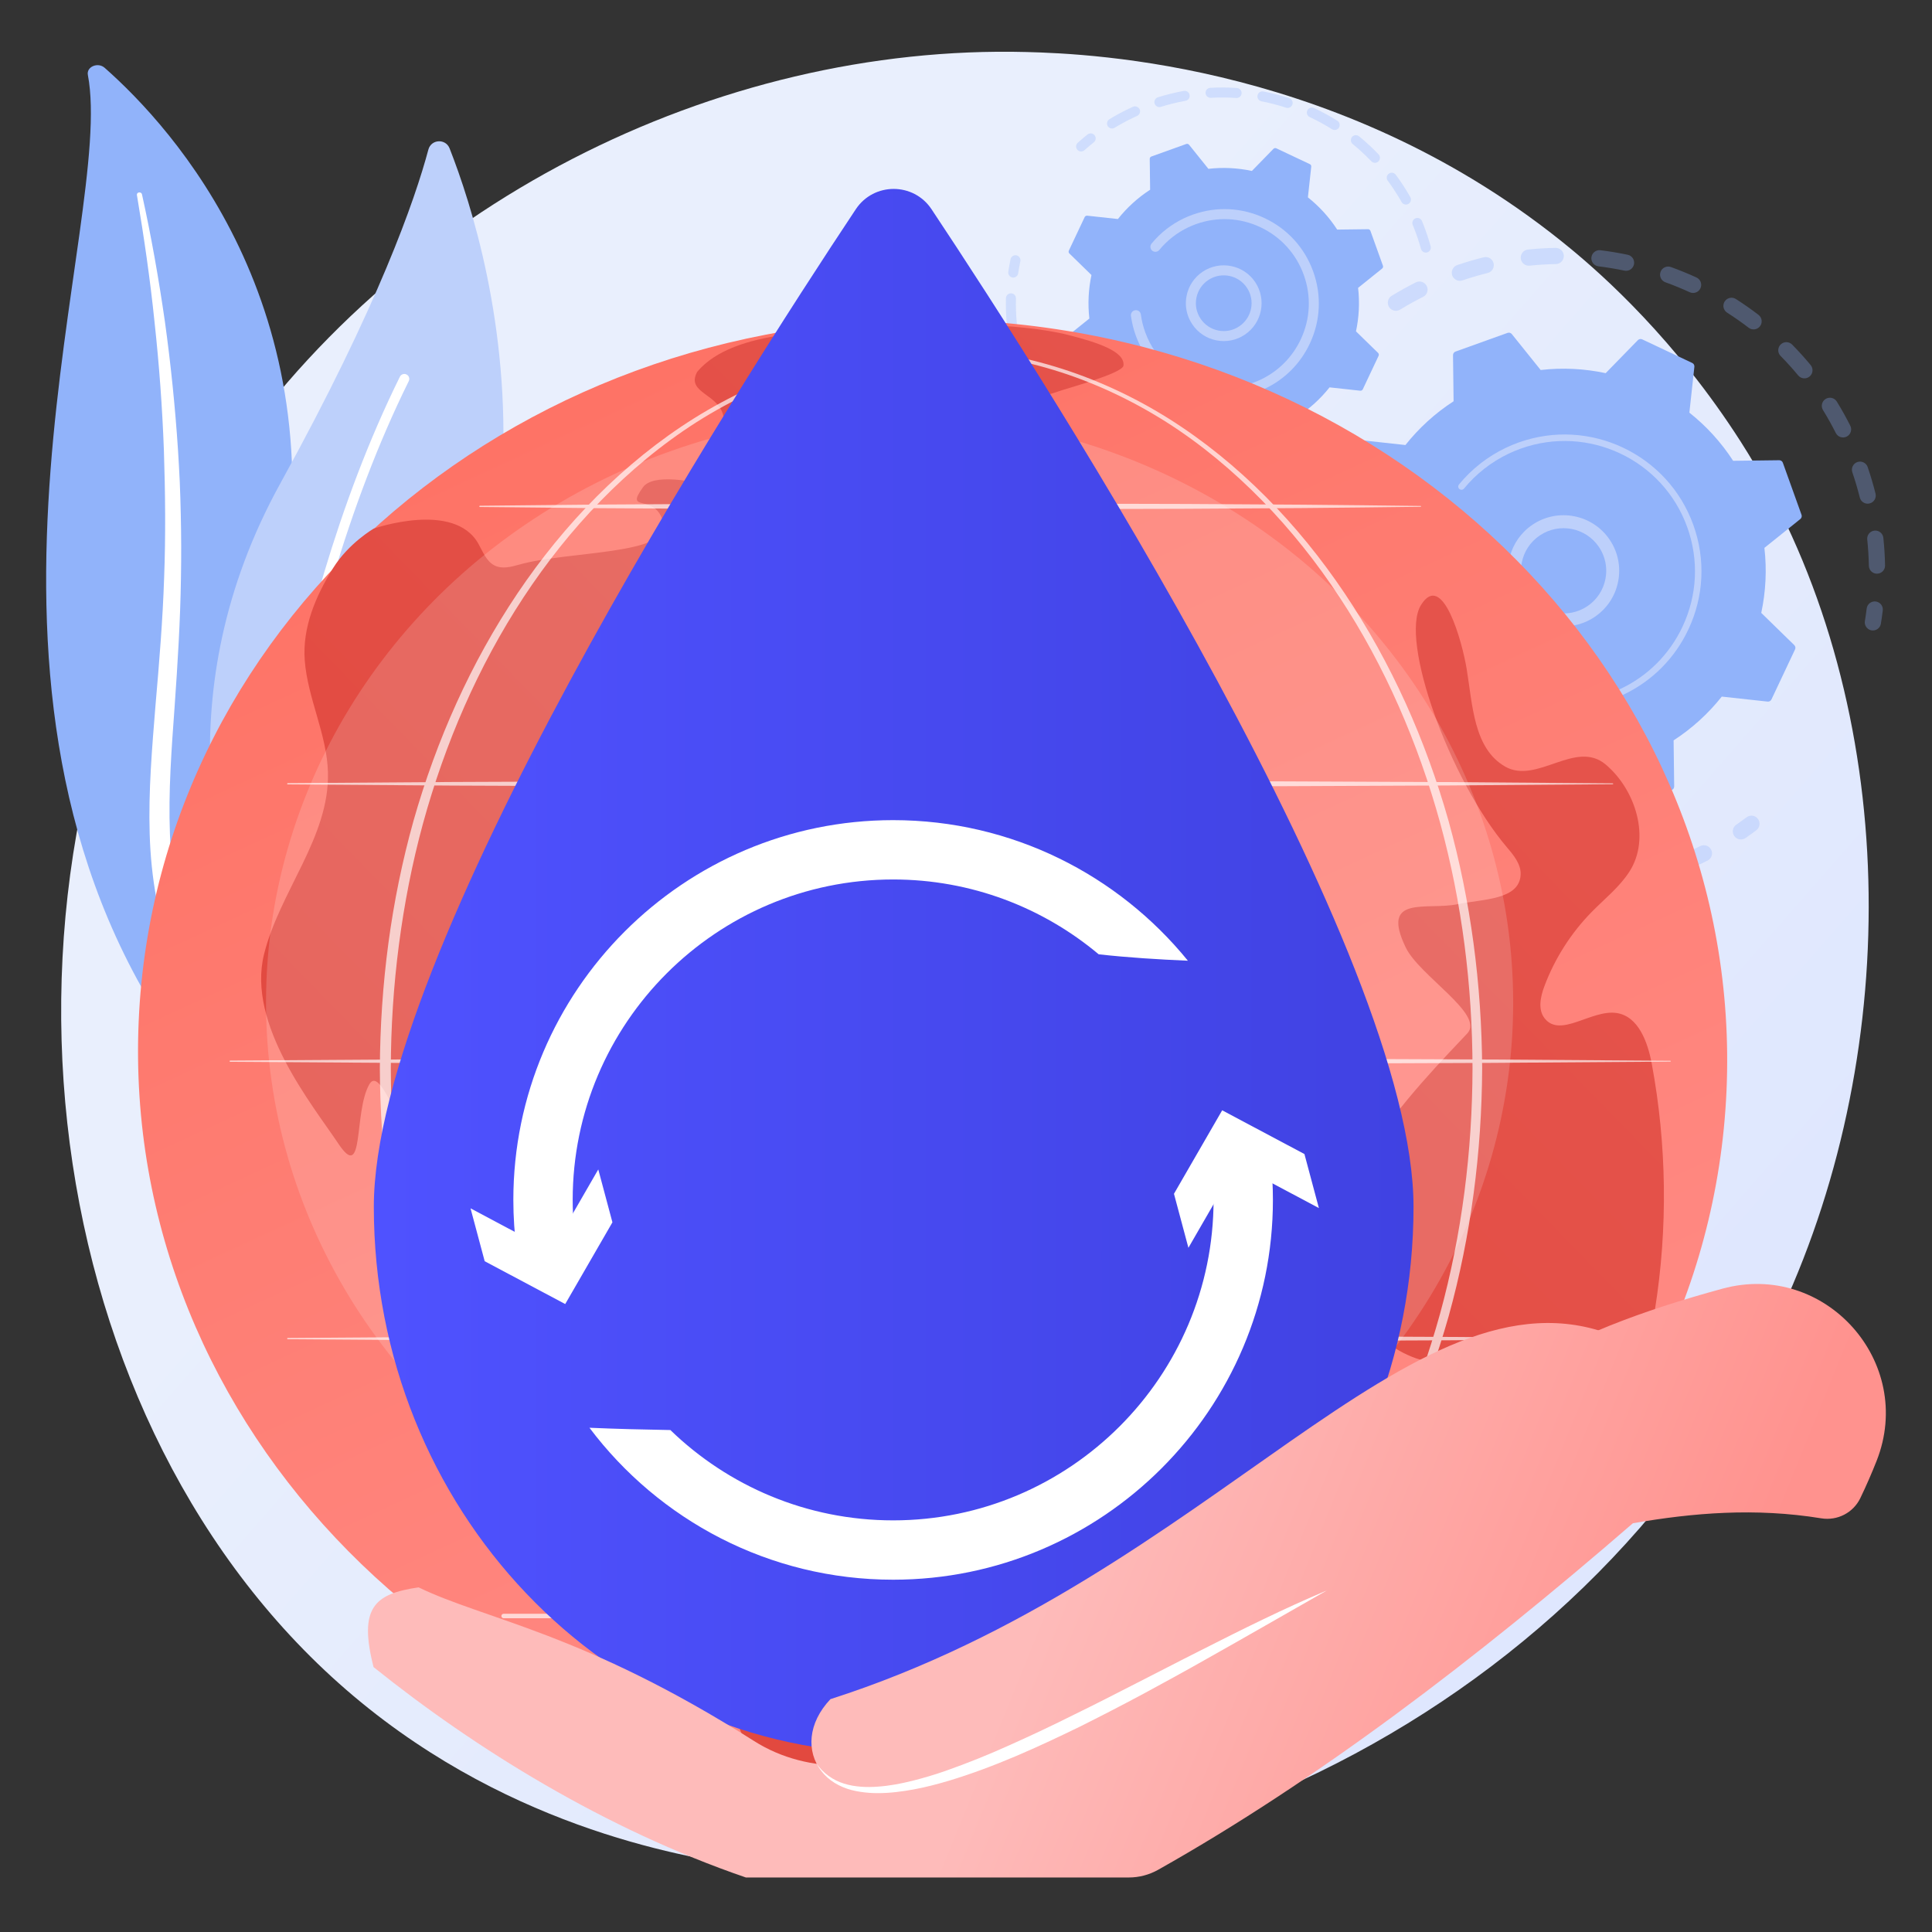
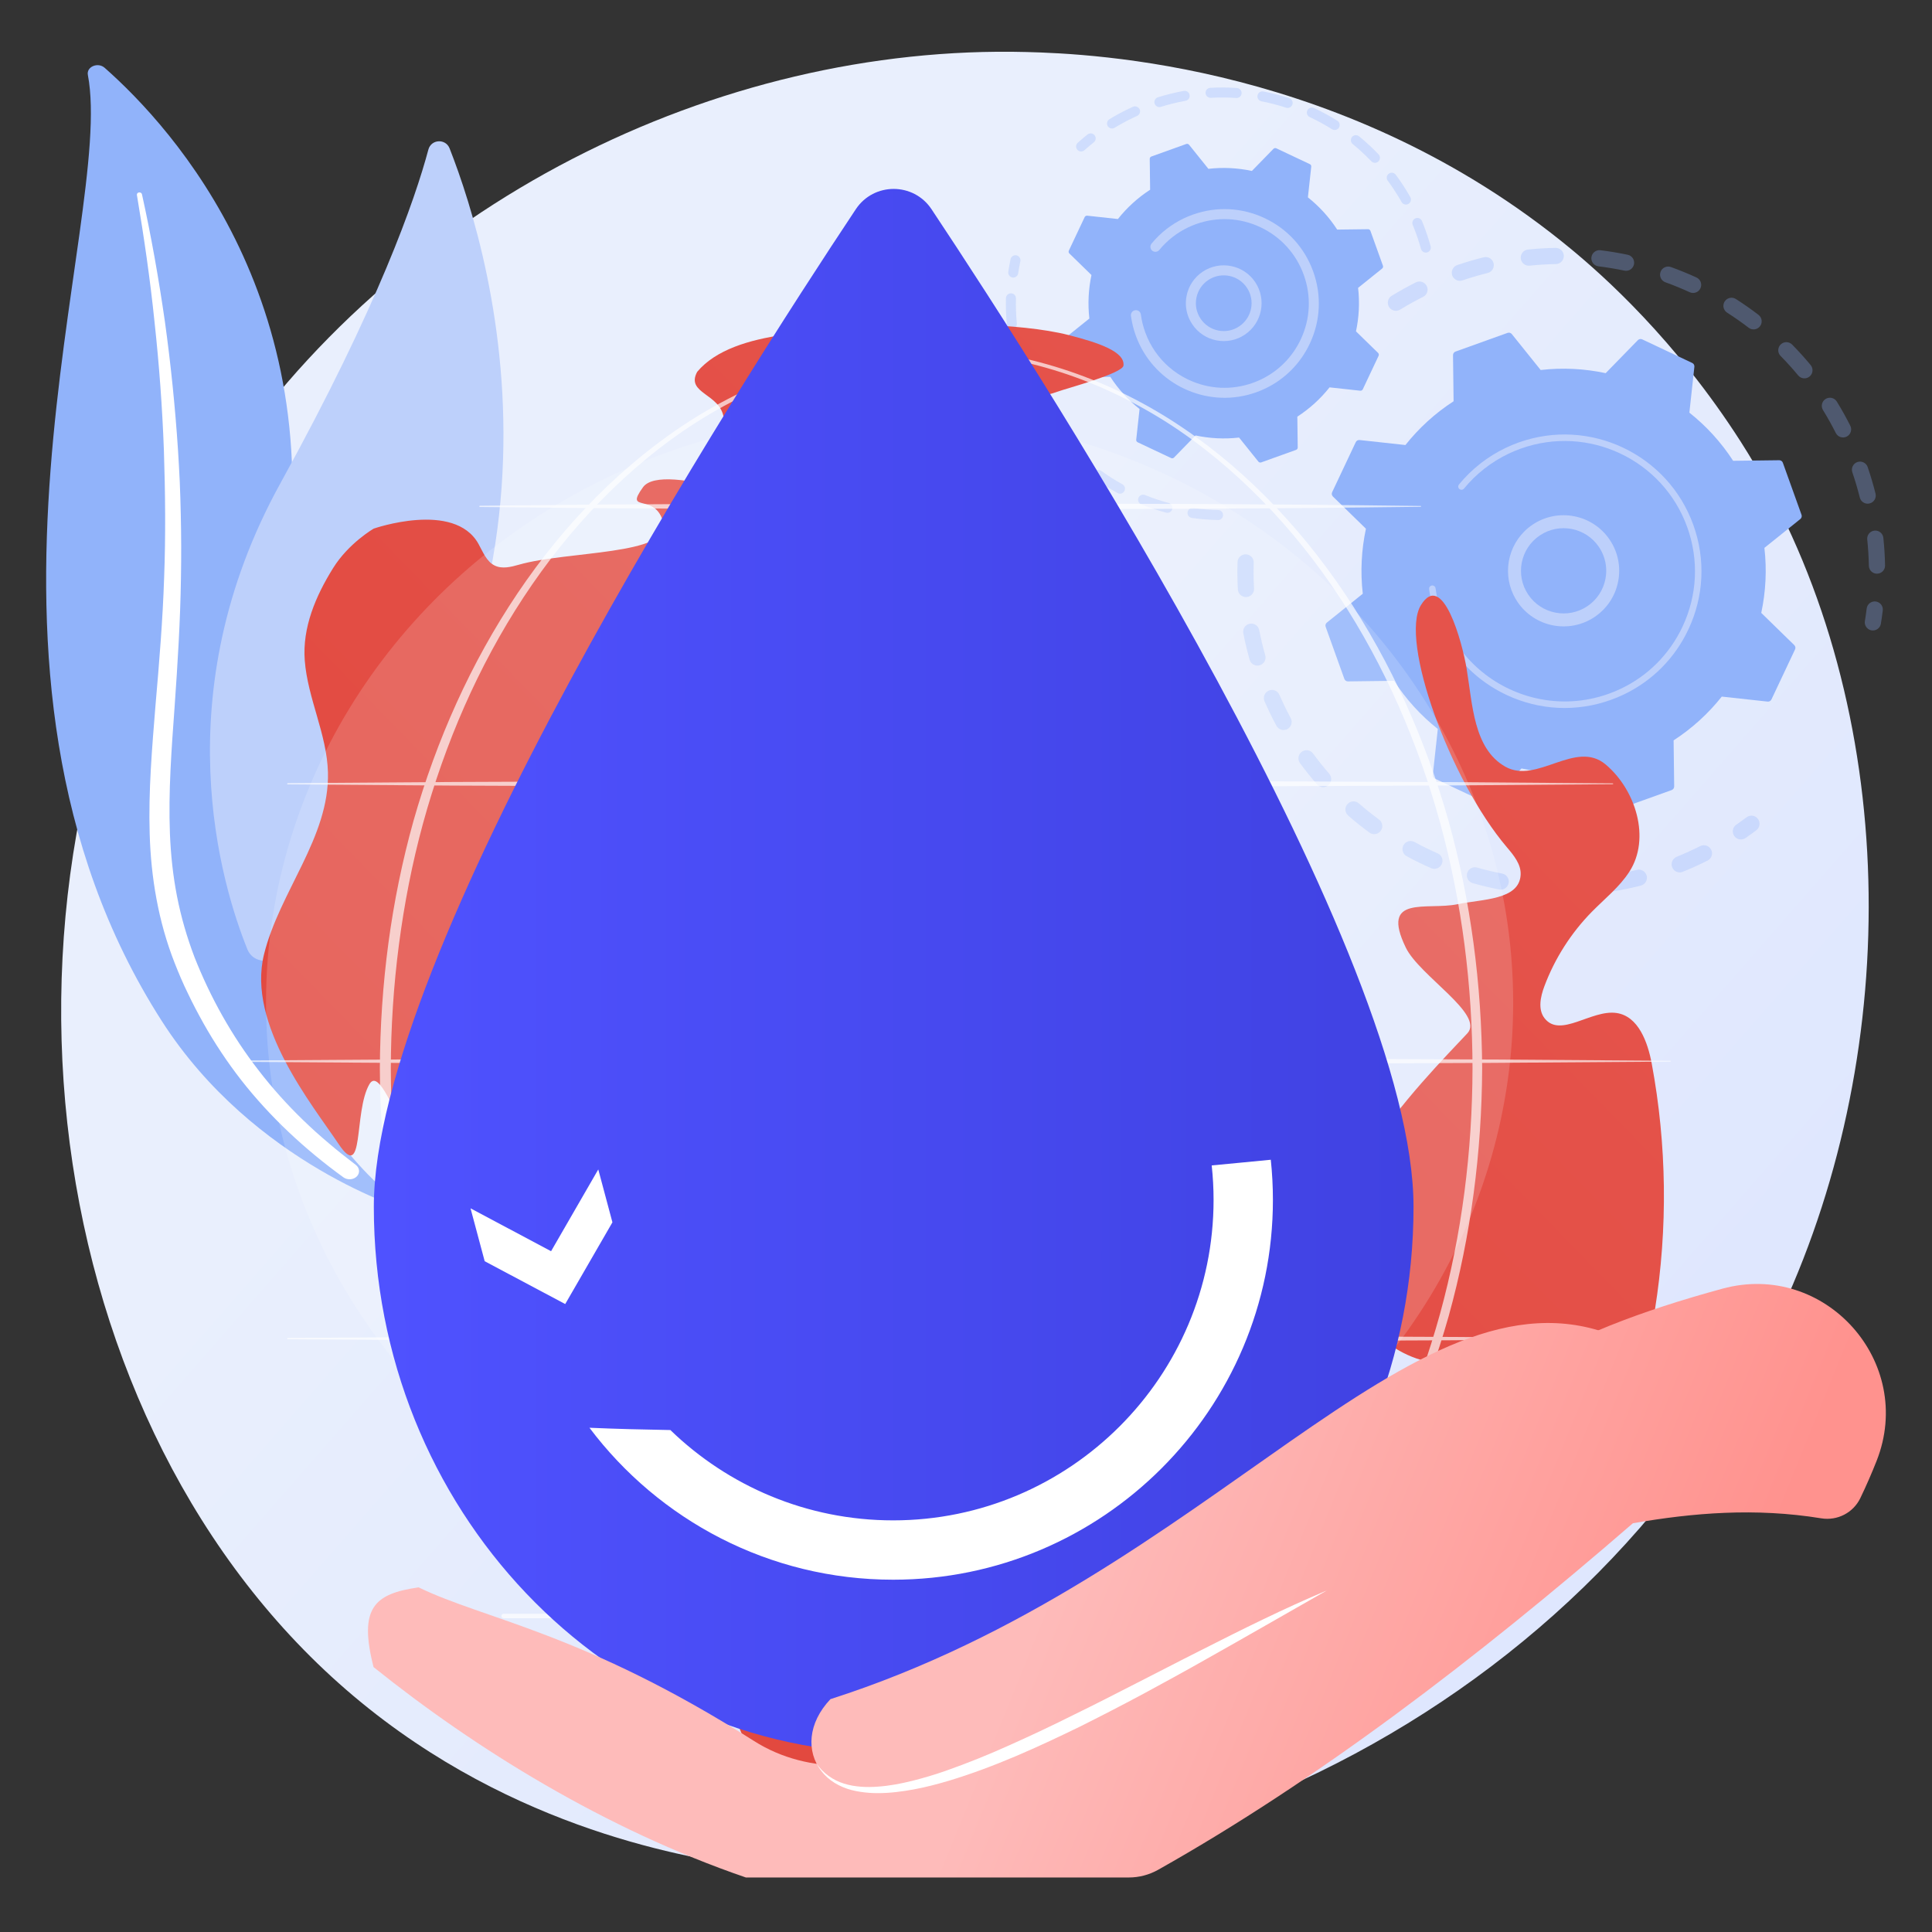
<svg xmlns="http://www.w3.org/2000/svg" version="1.1" x="0px" y="0px" viewBox="0 0 3710 3710" style="enable-background:new 0 0 3710 3710;" xml:space="preserve">
  <rect x="0" y="0" width="3710" height="3710" fill="#333333" stroke="none" />
  <style type="text/css">
	.st0{fill:url(#SVGID_1_);}
	.st1{fill:#91B3FA;}
	.st2{fill:#FFFFFF;}
	.st3{fill:#BDD0FB;}
	.st4{opacity:0.3;}
	.st5{fill:url(#SVGID_2_);}
	.st6{fill:url(#SVGID_3_);}
	.st7{fill:url(#SVGID_4_);}
	.st8{fill:url(#SVGID_5_);}
	.st9{opacity:0.16;fill:#FFFFFF;}
	.st10{opacity:0.68;}
	.st11{fill:url(#SVGID_6_);}
	.st12{fill:url(#SVGID_7_);}
	.st13{fill:url(#SVGID_8_);}
</style>
  <g id="Background">
</g>
  <g id="Illustration">
    <g>
      <linearGradient id="SVGID_1_" gradientUnits="userSpaceOnUse" x1="3885.804" y1="3650.503" x2="1280.101" y2="1370.515">
        <stop offset="0" style="stop-color:#DAE3FE" />
        <stop offset="1" style="stop-color:#E9EFFD" />
      </linearGradient>
      <path class="st0" d="M3442.97,2466.4c-336.76,792.94-1233.82,1237.15-2011.75,1117.32c-126.58-19.5-473.62-77.58-780.87-351.58    C58.87,2704.66-67.62,1660.19,409.51,924.12C756.78,388.39,1379.29,84.7,1970.79,99.89c127.41,3.27,615.7,23.44,1044.82,377.28    c63.03,51.97,202.05,175.48,327.34,371.4C3637.15,1308.65,3662.44,1949.64,3442.97,2466.4z" />
      <g>
        <path class="st1" d="M168.72,143.9c-3.01-15.7,19.28-25.13,32.22-13.72C332.38,246.03,645.5,589.66,540.34,1163.32     c-131.94,719.75,31.84,991.1,242.6,1161.18c0,0-295.43-88.06-472.24-363.84C-123.4,1283.56,222.28,422.97,168.72,143.9z" />
        <path class="st2" d="M262.89,374.28c13.69,81.29,25.53,162.76,33.9,244.44c8.87,81.64,14.87,163.44,17.92,245.26     c2.68,81.82,3.59,163.65,0.47,245.34c-2.69,81.71-9.45,163.19-16.56,244.97c-6.58,81.77-13.75,164.11-11.17,247.44     c2.48,83.15,16.5,167.51,47.9,247.33c7.85,19.9,16.16,39.75,25.72,59c9.16,19.4,19.31,38.47,29.86,57.38     c21.31,37.74,45.53,74.35,72.77,109.28c54.69,69.74,121.52,132.36,195.78,186.09c7.82,5.65,19.38,4.82,25.83-1.86     c6.33-6.56,5.38-16.33-2.05-22.03l-0.05-0.04c-17.64-13.5-35.08-27.17-51.77-41.44c-8.48-7.03-16.58-14.36-24.83-21.56     c-7.93-7.46-16.2-14.66-23.86-22.31c-31.23-30.19-59.99-62.2-85.9-95.87c-52.14-67.05-93.04-141.05-123.19-217.27     c-14.59-38.26-25.9-77.35-33.7-117.02c-7.77-39.68-12.02-79.9-13.63-120.33c-3.22-80.91,3.09-162.47,8.99-244.28     c5.78-81.84,10.93-164.13,12.15-246.51c0.74-41.18,0.62-82.38-0.35-123.56c-0.35-20.59-1.16-41.18-1.92-61.76     c-1-20.58-2.12-41.16-3.44-61.72c-5.46-82.26-13.82-164.36-25.16-246.15c-11.8-81.75-26.1-163.23-44.01-244.13     c-0.51-2.31-3.09-3.85-5.76-3.44C264.25,369.93,262.52,372.04,262.89,374.28z" />
      </g>
      <g>
        <g>
          <path class="st3" d="M530.79,1835.07c-17.4,17-46.51,10.71-55.63-11.84c-50.31-124.45-160.75-489.18,63.12-894.92      c189.04-342.63,258.99-546.38,284.33-641.08c5.36-20.02,33.17-21.57,40.75-2.28C947,497.8,1161.29,1218.95,530.79,1835.07z" />
-           <path class="st2" d="M501.04,1820.93c-0.6,0.08-1.21,0.11-1.83,0.07c-5.24-0.3-9.24-4.78-8.95-10.02      c0.34-5.94,36.33-599.3,277.66-1087.58c2.32-4.7,8.02-6.63,12.73-4.31c4.7,2.33,6.63,8.02,4.31,12.73      c-239.58,484.73-275.4,1074.34-275.73,1080.24C508.96,1816.67,505.45,1820.32,501.04,1820.93z" />
        </g>
      </g>
      <g>
        <g>
          <g class="st4">
            <path class="st1" d="M2666.51,587.98c-3.39-7.1-0.94-15.76,5.92-19.96c14.99-9.19,30.61-17.87,46.41-25.79       c7.69-3.85,17.04-0.75,20.9,6.94c0.04,0.09,0.09,0.18,0.13,0.27c3.65,7.63,0.52,16.81-7.07,20.62       c-15.01,7.52-29.84,15.77-44.09,24.49c-7.33,4.49-16.92,2.2-21.41-5.14C2667,588.95,2666.74,588.47,2666.51,587.98z        M2789.31,530.44c-0.26-0.55-0.5-1.12-0.7-1.71c-2.77-8.14,1.59-16.98,9.72-19.75c16.72-5.68,33.85-10.71,50.91-14.94       c8.35-2.07,16.75,3,18.86,11.37c2.07,8.35-3.03,16.79-11.37,18.85c-16.22,4.02-32.49,8.79-48.38,14.2       C2800.82,541.02,2792.67,537.46,2789.31,530.44z M2921.74,501.37c-0.75-1.56-1.24-3.28-1.43-5.1       c-0.88-8.55,5.33-16.2,13.88-17.09c17.53-1.82,35.36-2.9,52.99-3.2c8.6-0.14,15.68,6.71,15.84,15.29       c0.15,8.59-6.7,15.69-15.3,15.84c-16.74,0.29-33.67,1.31-50.31,3.04C2930.67,510.84,2924.5,507.15,2921.74,501.37z        M3057.36,502.65c-1.23-2.58-1.77-5.54-1.39-8.59c1.05-8.53,8.82-14.6,17.35-13.55c17.5,2.15,35.13,5.09,52.37,8.72       c8.4,1.78,13.79,10.03,12.02,18.44c-1.77,8.41-10.03,13.79-18.44,12.02c-16.38-3.45-33.12-6.24-49.75-8.28       C3064.04,510.73,3059.58,507.29,3057.36,502.65z M3189.3,534.13c-1.73-3.62-2.07-7.91-0.6-11.99       c2.92-8.09,11.84-12.28,19.92-9.37c16.55,5.97,33.08,12.72,49.12,20.09c7.82,3.58,11.25,12.82,7.65,20.64       c-3.59,7.81-12.83,11.24-20.65,7.65c-15.25-7-30.96-13.43-46.68-19.1C3194.06,540.62,3191,537.7,3189.3,534.13z        M3310.97,594.02c-2.24-4.69-2.08-10.4,0.93-15.11c4.63-7.24,14.26-9.36,21.5-4.73c14.84,9.49,29.47,19.74,43.46,30.46       c6.83,5.23,8.12,15,2.88,21.83c-5.23,6.82-15,8.11-21.82,2.89c-13.3-10.19-27.18-19.93-41.29-28.94       C3314.09,598.78,3312.18,596.55,3310.97,594.02z M3590.26,1092.79c-0.93-1.95-1.47-4.11-1.51-6.41       c-0.32-16.72-1.37-33.66-3.13-50.33c-0.9-8.55,5.3-16.21,13.84-17.11c8.55-0.91,16.21,5.29,17.12,13.84       c1.86,17.56,2.97,35.39,3.3,53c0.16,8.6-6.67,15.7-15.27,15.86C3598.31,1101.78,3592.81,1098.13,3590.26,1092.79z        M3416.28,679.32c-2.78-5.83-1.73-13.02,3.13-17.8c6.13-6.03,15.98-5.96,22.02,0.17c12.36,12.56,24.33,25.8,35.57,39.38       c5.45,6.65,4.57,16.43-2.06,21.92c-6.62,5.48-16.43,4.56-21.92-2.06c-10.67-12.89-22.04-25.47-33.78-37.39       C3418,682.26,3417.01,680.84,3416.28,679.32z M3572.4,958.36c-0.44-0.93-0.8-1.91-1.06-2.95c-4.06-16.24-8.87-32.51-14.3-48.38       c-2.78-8.14,1.56-16.99,9.69-19.77c8.13-2.78,17.02,1.53,19.77,9.69c5.71,16.69,10.77,33.82,15.05,50.91       c2.08,8.34-2.99,16.8-11.33,18.88C3582.92,968.57,3575.53,964.9,3572.4,958.36z M3499.9,786.01       c-3.39-7.09-0.95-15.74,5.89-19.95c7.32-4.51,16.91-2.23,21.42,5.09c9.23,14.99,17.93,30.58,25.87,46.34       c0.05,0.1,0.1,0.2,0.15,0.3c3.64,7.62,0.53,16.79-7.05,20.61c-7.68,3.87-17.04,0.78-20.91-6.9       c-7.54-14.97-15.81-29.78-24.58-44.02C3500.41,787,3500.14,786.5,3499.9,786.01z" />
            <path class="st1" d="M3582.44,1201.83c-1.32-2.77-1.84-5.95-1.31-9.21c1.3-7.92,2.45-16,3.43-24.02       c1.04-8.53,8.8-14.61,17.34-13.57c8.54,1.04,14.62,8.8,13.56,17.34c-1.03,8.43-2.24,16.93-3.6,25.27       c-1.39,8.48-9.39,14.24-17.87,12.85C3588.75,1209.64,3584.56,1206.27,3582.44,1201.83z" />
          </g>
          <g class="st4">
            <path class="st1" d="M3329.02,1603.12c-3.24-6.78-1.17-15.1,5.21-19.5c6.6-4.56,13.22-9.33,19.67-14.19       c6.87-5.17,16.63-3.8,21.8,3.07c5.19,6.9,3.8,16.63-3.07,21.8c-6.79,5.11-13.76,10.14-20.71,14.95       c-7.07,4.89-16.77,3.11-21.66-3.96C3329.78,1604.58,3329.37,1603.85,3329.02,1603.12z" />
            <path class="st1" d="M2437.24,1366.34c-3.09-6.46-6.08-13-8.97-19.62c-3.44-7.88,0.16-17.06,8.03-20.5       c7.88-3.44,17.1,0.18,20.5,8.03c6.67,15.27,13.95,30.23,21.72,44.64c4.07,7.58,1.26,17.01-6.31,21.09       c-7.57,4.08-17.02,1.26-21.09-6.31C2446.31,1384.75,2441.64,1375.56,2437.24,1366.34z M2400.59,1269.33       c-0.37-0.78-0.69-1.61-0.94-2.48c-4.74-16.71-8.82-33.81-12.13-50.82c-1.64-8.44,3.87-16.61,12.3-18.25       c8.44-1.64,16.64,3.87,18.26,12.31c3.15,16.15,7.03,32.39,11.53,48.28c2.35,8.27-2.46,16.88-10.73,19.22       C2411.47,1279.68,2403.8,1276.05,2400.59,1269.33z M2494.91,1462.9c-3.16-6.62-1.28-14.76,4.86-19.26       c6.94-5.08,16.68-3.57,21.76,3.37c9.71,13.27,20.12,26.31,30.95,38.75c5.64,6.49,4.96,16.32-1.52,21.96       c-6.49,5.65-16.32,4.96-21.97-1.52c-11.41-13.1-22.37-26.83-32.6-40.81C2495.81,1464.6,2495.32,1463.76,2494.91,1462.9z        M2378.54,1137.67c-0.85-1.78-1.37-3.76-1.49-5.85c-0.95-17.33-1.17-34.9-0.66-52.24c0.26-8.59,7.43-15.35,16.02-15.09       c8.6,0.25,15.36,7.42,15.1,16.02c-0.49,16.46-0.28,33.15,0.62,49.61c0.47,8.58-6.11,15.93-14.69,16.4       C2386.96,1146.87,2381.18,1143.2,2378.54,1137.67z M2585.1,1561.16c-2.59-5.43-1.89-12.12,2.32-16.95       c5.65-6.48,15.49-7.15,21.97-1.5c12.38,10.81,25.41,21.23,38.71,31c6.93,5.09,8.43,14.83,3.34,21.76       c-5.09,6.93-14.83,8.42-21.76,3.34c-14.01-10.28-27.72-21.25-40.76-32.63C2587.26,1564.73,2585.99,1563.02,2585.1,1561.16z        M2694.67,1637.25c-2.07-4.34-2.11-9.58,0.36-14.14c4.1-7.56,13.55-10.36,21.11-6.26c14.5,7.86,29.49,15.2,44.57,21.82       c7.88,3.44,11.46,12.62,8,20.51c-3.46,7.87-12.64,11.45-20.51,8c-15.87-6.96-31.65-14.69-46.9-22.96       C2698.29,1642.59,2696.04,1640.11,2694.67,1637.25z M2818.22,1687.64c-1.58-3.3-2-7.17-0.92-10.97       c2.35-8.27,10.97-13.06,19.23-10.71c15.87,4.52,32.1,8.42,48.25,11.6c8.43,1.66,13.93,9.83,12.27,18.28       c-1.66,8.43-9.84,13.93-18.28,12.27c-16.99-3.34-34.08-7.44-50.78-12.2C2823.54,1694.64,2820.08,1691.53,2818.22,1687.64z        M2949.81,1709.89c-1.09-2.29-1.64-4.87-1.49-7.59c0.49-8.58,7.84-15.14,16.43-14.65c16.47,0.94,33.16,1.19,49.61,0.74       c8.59-0.24,15.76,6.55,15.99,15.13c0.24,8.6-6.54,15.76-15.13,15.99c-17.33,0.48-34.91,0.22-52.25-0.77       C2957.11,1718.4,2952.18,1714.85,2949.81,1709.89z M3083.13,1702.71c-0.61-1.29-1.06-2.68-1.3-4.16       c-1.41-8.48,4.32-16.5,12.79-17.91c16.23-2.71,32.55-6.14,48.53-10.21c8.33-2.12,16.81,2.94,18.93,11.24       c2.13,8.33-2.91,16.81-11.24,18.93c-16.82,4.29-34.01,7.9-51.09,10.75C3092.74,1712.51,3086.05,1708.81,3083.13,1702.71z        M3211.53,1666.43c-0.14-0.29-0.27-0.58-0.39-0.88c-3.23-7.97,0.62-17.04,8.59-20.27c11.25-4.55,22.49-9.51,33.42-14.73       c3.96-1.89,7.88-3.82,11.78-5.79c7.68-3.87,17.04-0.79,20.91,6.89c4.07,7.7,0.79,17.04-6.88,20.91       c-4.1,2.07-8.23,4.1-12.39,6.09c-11.5,5.49-23.33,10.7-35.16,15.49C3223.74,1677.24,3215.05,1673.8,3211.53,1666.43z" />
-             <path class="st1" d="M2386.1,1004.03c-1.33-2.79-1.85-6.01-1.3-9.29c1.4-8.31,3.01-16.75,4.77-25.08       c1.78-8.41,10.04-13.79,18.45-12.01c8.41,1.78,13.79,10.03,12.01,18.45c-1.67,7.91-3.2,15.93-4.53,23.82       c-1.43,8.47-9.46,14.19-17.94,12.76C2392.37,1011.8,2388.21,1008.45,2386.1,1004.03z" />
          </g>
          <g>
            <path class="st1" d="M2558.09,945.17c-1.32,2.81-0.72,6.15,1.5,8.31l63.4,61.83c-8.65,40.44-10.91,82.55-6.05,124.83l-69,55.42       c-2.42,1.94-3.34,5.21-2.29,8.13l35.88,99.98c1.05,2.92,3.84,4.86,6.94,4.82l88.49-1.11c23.14,35.72,51.66,66.78,84.05,92.49       l-9.61,88.03c-0.34,3.09,1.32,6.04,4.13,7.37l96.07,45.32c2.81,1.32,6.15,0.72,8.31-1.5l61.83-63.4       c40.44,8.65,82.55,10.91,124.83,6.05l55.42,69c1.94,2.42,5.21,3.34,8.13,2.29l99.98-35.88c2.92-1.05,4.86-3.84,4.82-6.94       l-1.11-88.49c35.72-23.13,66.78-51.66,92.49-84.05l88.03,9.61c3.08,0.34,6.04-1.32,7.37-4.13l45.32-96.07       c1.33-2.81,0.72-6.15-1.5-8.31l-63.4-61.83c8.65-40.44,10.92-82.55,6.05-124.83l69-55.42c2.42-1.94,3.34-5.21,2.29-8.13       l-35.88-99.98c-1.05-2.92-3.83-4.86-6.94-4.82l-88.49,1.11c-23.13-35.72-51.66-66.78-84.05-92.49l9.61-88.03       c0.34-3.09-1.32-6.05-4.13-7.37l-96.07-45.32c-2.81-1.32-6.15-0.72-8.31,1.5l-61.83,63.4c-40.44-8.65-82.55-10.91-124.83-6.05       l-55.42-69c-1.94-2.42-5.21-3.34-8.13-2.29l-99.97,35.88c-2.92,1.05-4.86,3.83-4.82,6.94l1.11,88.49       c-35.72,23.13-66.78,51.66-92.49,84.05l-88.03-9.61c-3.09-0.34-6.04,1.32-7.37,4.13L2558.09,945.17z" />
            <g>
              <path class="st3" d="M2906.16,1142.07c-22.43-46.97-7.64-104.67,36.81-134.56c48.86-32.85,115.33-19.82,148.18,29.04        c15.92,23.67,21.66,52.12,16.17,80.1c-5.48,27.99-21.54,52.16-45.21,68.07c-48.86,32.85-115.33,19.82-148.18-29.04        C2910.98,1151.28,2908.39,1146.73,2906.16,1142.07z M3076.51,1060.99c-1.73-3.63-3.74-7.15-6.02-10.54        c-25.18-37.46-76.15-47.44-113.61-22.27c-37.46,25.19-47.47,76.15-22.27,113.61c25.18,37.46,76.15,47.45,113.61,22.27        c18.15-12.2,30.46-30.74,34.66-52.2C3086.3,1094.42,3084.03,1076.74,3076.51,1060.99z" />
            </g>
            <path class="st3" d="M2767.95,1210.5c-3.85-8.07-7.32-16.37-10.38-24.9l0,0c-0.96-2.68-1.88-5.38-2.76-8.1       c-4.32-13.38-7.57-27.09-9.71-40.91c-0.03-0.19-0.06-0.38-0.09-0.56c-0.08-0.53-0.16-1.07-0.23-1.61       c-0.15-1.04-0.3-2.09-0.44-3.13c-0.37-2.74,1.11-5.31,3.48-6.44c0.58-0.28,1.21-0.47,1.87-0.55c3.41-0.45,6.53,1.95,6.99,5.35       c2.33,17.54,6.57,34.95,12.61,51.74c29.92,83.41,99.88,141.16,180.49,159.43c44.84,10.17,92.98,8.12,139.36-8.54       c8.14-2.92,16.06-6.23,23.76-9.9c51.77-24.73,93.12-66.18,117.93-118.77c28.5-60.41,31.77-128.31,9.21-191.18       c-46.62-129.84-190.08-197.48-319.86-150.9c-8,2.87-15.83,6.14-23.45,9.78c-33.03,15.78-62.23,38.61-85.44,66.95       c-0.6,0.73-1.33,1.29-2.13,1.67c-2.11,1.01-4.7,0.78-6.63-0.8c-2.66-2.19-3.06-6.1-0.87-8.77       c24.37-29.76,55.03-53.73,89.7-70.3c8-3.82,16.21-7.25,24.61-10.27c136.26-48.91,286.9,22.2,335.79,158.41       c23.69,66,20.26,137.28-9.66,200.7c-26.04,55.22-69.45,98.72-123.81,124.69c-8.08,3.86-16.4,7.33-24.94,10.4       c-66.01,23.69-137.28,20.26-200.71-9.66C2837.42,1308.3,2793.91,1264.87,2767.95,1210.5z" />
          </g>
        </g>
        <g>
          <g class="st4">
            <path class="st1" d="M2067.37,285.4c-1.79-3.75-1-8.38,2.26-11.3c6.08-5.45,12.4-10.79,18.8-15.87       c4.16-3.3,10.2-2.61,13.51,1.55c3.32,4.15,2.61,10.21-1.55,13.51c-6.1,4.84-12.12,9.93-17.92,15.13       c-3.95,3.54-10.03,3.21-13.58-0.74C2068.26,286.98,2067.76,286.21,2067.37,285.4z" />
            <path class="st1" d="M2126.74,241.28c-2.1-4.4-0.57-9.76,3.68-12.34c12-7.31,24.52-14.09,37.19-20.15       c2.67-1.27,5.36-2.52,8.07-3.75c4.85-2.18,10.48,0.31,12.73,4.8c2.19,4.84,0.04,10.53-4.8,12.72       c-2.59,1.17-5.17,2.36-7.72,3.58c-12.09,5.77-24.03,12.24-35.47,19.21c-4.54,2.77-10.45,1.33-13.22-3.2       C2127.04,241.86,2126.88,241.58,2126.74,241.28z M2217.71,200.17c-0.2-0.41-0.37-0.84-0.51-1.29       c-1.58-5.07,1.25-10.46,6.32-12.05c16.26-5.08,32.98-9.2,49.69-12.23c5.23-0.95,10.23,2.55,11.18,7.74       c0.95,5.23-2.51,10.23-7.74,11.18c-15.94,2.89-31.89,6.82-47.4,11.67C2224.63,206.64,2219.74,204.42,2217.71,200.17z        M2315.94,182.36c-0.53-1.1-0.85-2.32-0.92-3.61c-0.29-5.3,3.77-9.84,9.07-10.13c16.98-0.93,34.22-0.82,51.21,0.36       c5.3,0.36,9.29,4.94,8.93,10.26c-0.36,5.29-4.96,9.29-10.25,8.93c-16.21-1.12-32.63-1.24-48.83-0.34       C2321.14,188.04,2317.57,185.77,2315.94,182.36z M2415.55,189.23c-0.86-1.8-1.16-3.87-0.76-5.97c1.02-5.21,6.07-8.62,11.28-7.6       c16.73,3.26,33.4,7.59,49.55,12.87c5.05,1.65,7.79,7.09,6.15,12.13c-1.65,5.05-7.07,7.8-12.13,6.15       c-15.39-5.04-31.3-9.17-47.25-12.28C2419.28,193.93,2416.82,191.89,2415.55,189.23z M2510.45,220.23       c-1.2-2.51-1.3-5.52-0.03-8.23c2.25-4.8,7.98-6.87,12.79-4.62c15.41,7.23,30.52,15.47,44.91,24.51       c4.51,2.82,5.86,8.76,3.03,13.26c-2.83,4.5-8.76,5.85-13.25,3.03c-13.73-8.62-28.15-16.49-42.85-23.38       C2512.95,223.8,2511.38,222.16,2510.45,220.23z M2594.95,273.31c-1.55-3.25-1.2-7.25,1.23-10.23       c3.35-4.11,9.41-4.73,13.52-1.38c13.19,10.76,25.83,22.44,37.57,34.72c3.67,3.86,3.52,9.93-0.31,13.6       c-3.84,3.67-9.93,3.53-13.59-0.31c-11.19-11.71-23.24-22.85-35.82-33.1C2596.4,275.69,2595.54,274.55,2594.95,273.31z        M2663.88,345.42c-1.94-4.07-0.8-9.07,2.94-11.85c4.26-3.17,10.29-2.28,13.46,1.99c10.11,13.62,19.5,28.05,27.92,42.9       c2.54,4.67,0.99,10.5-3.64,13.11c-4.62,2.62-10.48,0.99-13.1-3.63c-8.02-14.17-16.97-27.93-26.62-40.92       C2664.46,346.51,2664.14,345.97,2663.88,345.42z M2729.31,479.6c-0.24-0.5-0.44-1.03-0.59-1.59       c-3.74-13.51-8.28-27.05-13.5-40.26c-0.78-2-1.57-3.96-2.38-5.91c-2.03-4.91,0.29-10.53,5.19-12.57       c4.91-2.05,10.69,0.25,12.57,5.19c0.86,2.08,1.7,4.16,2.52,6.26c5.45,13.79,10.22,27.99,14.13,42.16       c1.42,5.12-1.58,10.41-6.7,11.83C2735.99,485.97,2731.29,483.73,2729.31,479.6z" />
          </g>
          <g class="st4">
            <path class="st1" d="M1974.66,767.41c-2.26-4.74-0.3-10.43,4.42-12.76c4.76-2.35,10.53-0.4,12.88,4.37       c7.08,14.34,15.09,28.36,23.81,41.69c2.85,4.44,1.67,10.4-2.78,13.31c-4.45,2.91-10.4,1.66-13.31-2.78       c-9.14-13.98-17.55-28.68-24.96-43.71C1974.7,767.49,1974.68,767.45,1974.66,767.41z M1955.58,722.08       c-0.15-0.31-0.28-0.63-0.4-0.96c-5.56-15.79-10.22-32.07-13.85-48.41c-1.15-5.19,2.12-10.32,7.3-11.47       c5.19-1.16,10.32,2.15,11.48,7.3c3.46,15.59,7.9,31.12,13.21,46.19c1.77,5.01-0.87,10.5-5.87,12.26       C1962.76,728.63,1957.67,726.45,1955.58,722.08z M2028.45,849.54c-1.84-3.85-0.94-8.59,2.47-11.48       c4.05-3.43,10.11-2.93,13.55,1.13c10.34,12.2,21.51,23.88,33.2,34.7c3.89,3.63,4.13,9.69,0.52,13.59       c-3.6,3.9-9.69,4.13-13.59,0.52c-12.26-11.35-23.96-23.59-34.8-36.39C2029.25,850.96,2028.8,850.27,2028.45,849.54z        M1934.35,626.17c-0.47-0.99-0.78-2.07-0.9-3.22c-1.6-16.67-2.19-33.61-1.75-50.35c0.14-5.31,4.56-9.5,9.87-9.36       c5.29,0.15,9.48,4.56,9.35,9.87c-0.42,15.96,0.14,32.1,1.67,48c0.51,5.28-3.37,9.98-8.65,10.49       C1939.82,631.99,1936.05,629.71,1934.35,626.17z M2100.5,916.22c-1.47-3.07-1.25-6.83,0.88-9.78       c3.11-4.31,9.12-5.28,13.43-2.17c12.93,9.34,26.57,17.99,40.55,25.7c4.66,2.57,6.34,8.42,3.77,13.07       c-2.57,4.65-8.42,6.34-13.07,3.77c-14.65-8.09-28.96-17.15-42.52-26.94C2102.19,918.89,2101.17,917.62,2100.5,916.22z        M2186.43,963.68c-1.12-2.35-1.29-5.14-0.24-7.75c1.99-4.92,7.59-7.31,12.51-5.32c14.83,5.98,30.16,11.12,45.54,15.27       c5.13,1.38,8.17,6.67,6.78,11.79c-1.38,5.13-6.65,8.16-11.78,6.78c-16.13-4.35-32.2-9.73-47.74-16       C2189.19,967.51,2187.43,965.77,2186.43,963.68z M2281.27,989.18c-0.79-1.65-1.12-3.54-0.84-5.5       c0.75-5.26,5.62-8.91,10.88-8.16c15.83,2.27,31.94,3.58,47.87,3.89c5.3,0.11,9.53,4.5,9.42,9.8c-0.11,5.31-4.49,9.53-9.81,9.42       c-16.71-0.34-33.6-1.7-50.21-4.08C2285.28,994.09,2282.61,991.98,2281.27,989.18z" />
            <path class="st1" d="M1937,527.53c-0.8-1.67-1.12-3.59-0.83-5.57c1.22-8.14,2.69-16.28,4.37-24.19c1.1-5.19,6.2-8.52,11.4-7.42       c5.18,1.11,8.51,6.2,7.42,11.4c-1.6,7.55-3,15.31-4.17,23.08c-0.79,5.25-5.69,8.87-10.94,8.08       C1940.97,532.41,1938.33,530.31,1937,527.53z" />
          </g>
          <g>
            <path class="st1" d="M2052.52,481.21c-0.89,1.88-0.48,4.11,1,5.56l42.42,41.37c-5.79,27.06-7.3,55.24-4.05,83.53l-46.17,37.08       c-1.62,1.3-2.24,3.49-1.53,5.44l24.01,66.9c0.7,1.96,2.57,3.25,4.64,3.22l59.21-0.74c15.48,23.9,34.57,44.69,56.24,61.89       l-6.43,58.91c-0.22,2.06,0.88,4.05,2.76,4.93l64.28,30.33c1.88,0.89,4.11,0.48,5.56-1l41.37-42.42       c27.06,5.79,55.24,7.3,83.53,4.05l37.08,46.17c1.3,1.62,3.49,2.24,5.44,1.53l66.9-24.01c1.96-0.7,3.25-2.57,3.22-4.64       l-0.74-59.21c23.9-15.48,44.69-34.57,61.89-56.24l58.91,6.43c2.06,0.22,4.04-0.88,4.93-2.76l30.33-64.28       c0.89-1.88,0.48-4.11-1-5.56l-42.42-41.37c5.79-27.06,7.3-55.24,4.05-83.53l46.17-37.08c1.62-1.3,2.24-3.48,1.53-5.44       l-24.01-66.9c-0.7-1.95-2.57-3.25-4.64-3.22l-59.21,0.74c-15.48-23.9-34.57-44.69-56.24-61.89l6.43-58.91       c0.23-2.07-0.88-4.05-2.76-4.93l-64.28-30.33c-1.88-0.89-4.11-0.48-5.56,1l-41.37,42.42c-27.06-5.79-55.24-7.3-83.53-4.05       l-37.08-46.17c-1.3-1.62-3.49-2.24-5.44-1.53l-66.9,24.01c-1.96,0.7-3.25,2.57-3.22,4.64l0.74,59.21       c-23.9,15.48-44.69,34.57-61.89,56.24l-58.91-6.43c-2.06-0.23-4.04,0.88-4.93,2.76L2052.52,481.21z" />
            <g>
              <path class="st3" d="M2284.23,613.43c-6.68-14-8.7-29.7-5.67-45.2c3.74-19.06,14.67-35.53,30.8-46.37        c33.27-22.37,78.54-13.5,100.93,19.78c22.34,33.37,13.5,78.57-19.78,100.94c-16.12,10.84-35.5,14.75-54.56,11.02        c-19.07-3.73-35.54-14.67-46.37-30.8C2287.55,619.78,2285.77,616.65,2284.23,613.43z M2398.23,559.2        c-1.11-2.33-2.41-4.61-3.89-6.82c-16.46-24.48-49.77-31-74.25-14.54c-11.85,7.97-19.91,20.08-22.65,34.1        c-2.75,14.03,0.14,28.27,8.1,40.14l0,0c7.97,11.86,20.09,19.91,34.11,22.65c14.03,2.75,28.28-0.13,40.14-8.11        C2402.05,611.65,2409.47,582.73,2398.23,559.2z" />
            </g>
            <path class="st3" d="M2187.96,660.94c-2.62-5.49-4.98-11.16-7.09-17c-4.17-11.6-7.16-23.64-8.9-35.82       c-0.07-0.55-0.15-1.09-0.22-1.64c-0.57-4.24,1.72-8.19,5.38-9.94c0.89-0.42,1.86-0.72,2.89-0.85       c5.26-0.7,10.08,3.01,10.79,8.26c1.51,11.38,4.26,22.65,8.16,33.49l0,0c0.21,0.6,0.43,1.19,0.65,1.78       c9.46,25.58,24.94,47.83,44.94,65.32c10.86,9.49,23.06,17.57,36.39,24.01c0.11,0.05,0.22,0.1,0.32,0.16       c0.34,0.16,0.66,0.32,1,0.47c39.11,18.45,83.06,20.57,123.76,5.96c5.27-1.89,10.4-4.03,15.38-6.41       c33.52-16.01,60.28-42.84,76.35-76.89c18.45-39.11,20.56-83.06,5.95-123.76c-14.61-40.67-44.19-73.28-83.3-91.73       c-39.11-18.45-83.07-20.57-123.77-5.96c-5.18,1.85-10.25,3.97-15.18,6.33c-21.38,10.22-40.29,24.99-55.31,43.34       c-0.93,1.13-2.05,2-3.29,2.58c-3.25,1.55-7.26,1.2-10.24-1.23c-4.1-3.38-4.72-9.42-1.34-13.54       c16.81-20.53,37.97-37.07,61.88-48.5c5.52-2.64,11.19-5.01,16.98-7.08c45.54-16.34,94.71-13.98,138.47,6.67       c43.75,20.64,76.87,57.05,93.19,102.62c16.35,45.54,13.98,94.71-6.67,138.46c-17.97,38.09-47.92,68.11-85.41,86.02       c-5.57,2.66-11.31,5.06-17.2,7.17C2324.38,784.87,2227.49,743.71,2187.96,660.94z" />
          </g>
        </g>
      </g>
      <g>
        <linearGradient id="SVGID_2_" gradientUnits="userSpaceOnUse" x1="1044.262" y1="411.736" x2="2684.322" y2="3960.924">
          <stop offset="0" style="stop-color:#FE7062" />
          <stop offset="1" style="stop-color:#FF928E" />
        </linearGradient>
-         <path class="st5" d="M3315.42,2094.39c-34.24,780.04-744.56,1382.43-1586.54,1345.46S232.1,2740.58,266.34,1960.54     c34.24-780.04,744.56-1382.43,1586.54-1345.46C2694.86,652.04,3349.66,1314.35,3315.42,2094.39z" />
        <linearGradient id="SVGID_3_" gradientUnits="userSpaceOnUse" x1="469.819" y1="2914.509" x2="4595.596" y2="-1108.759">
          <stop offset="0" style="stop-color:#E1473D" />
          <stop offset="1" style="stop-color:#E9605A" />
        </linearGradient>
        <path class="st6" d="M639.69,1090.83c-33.5,53.77-59.32,114.31-54.47,177.48c5.62,73.14,42.63,141.63,44.53,214.97     c3.22,124.37-92.79,228.47-122.73,349.22c-33.47,134.97,92.74,288.75,143.02,364.08c50.28,75.33,28.67-61.12,59.17-114.33     c30.49-53.21,96.24,223.89,198.94,284.71c55.1,32.63,119.75,54.35,159.38,104.65c57.8,73.37,41.79,177.76,33.11,270.76     c-8.68,93,4.32,206.33,88.07,247.67c49.31,24.34,112,16.1,156.5,48.42c78.15,56.75,40.82,180.46,71.79,271.94     c33.68,99.48,100.46,100.79,203.77,121.89c103.32,21.09-13.02-205.89,35.38-285.22c25.44-41.7,64.28-74.88,84.34-119.41     c27.83-61.76,19.99-144.28,73.97-185.2c40.46-30.68,96.77-22.38,147.54-22.82c50.78-0.45,112.53-22.48,118.29-72.93     c5.11-44.76-39.7-80.46-83.54-90.83c-43.84-10.37-90.56-5.43-133.62-18.69c-123.16-37.92-180.61-210.27-309.22-218.33     c-109.94-6.89-202.02,116.51-310.05,94.96c-60.22-12.02-101.44-65.35-146.15-107.46c-57.43-54.09-128.69-94.68-174.29-159.06     c-45.59-64.38-53.35-167.28,11.51-212.19c48.18-33.36,116.64-19.82,164.24,14.37c47.6,34.18,80.02,84.9,114.97,131.93     c10.8,14.53,23.01,29.58,40.29,34.99c46.48,14.55,80.4-50.84,69.27-98.26c-11.12-47.42-44.62-89.12-46.19-137.8     c-2.77-85.79,89.61-140.23,170.66-168.5c81.05-28.27,176.57-61.97,200.4-144.43c8.42-29.13,6.21-61.18,19.05-88.64     c42.57-91.02,267.2-136.46,213.51-189.23c-53.69-52.78-224.12-64.25-257.31-170.54c-11.88-38.05-24.11-88.35-63.81-92.03     c-64.66-5.99-101.55,74.04-155.78,87.77c-25.75,6.52-28.22,50.25-27.22,104.02c0.73,39.03-30.32,71.27-69.35,72     s-71.28-30.3-72.02-69.33c-0.28-14.49,2.26-29.13,8.22-43.74c10.44-25.59,30.27-46.06,50.26-65.15     c83.41-79.65,332.31-167.15,280.19-201.06c-52.12-33.9-302.27-127.46-339.58-75.83c-37.31,51.63,24.4,7.91,39.45,69.15     c15.05,61.24-185.05,53.03-277.57,79.54c-15.28,4.38-32.22,8.64-46.52,1.72c-15.99-7.74-22.72-26.35-31.39-41.85     c-46.47-83.02-201.02-29.13-201.02-29.13S669.62,1042.78,639.69,1090.83z" />
        <linearGradient id="SVGID_4_" gradientUnits="userSpaceOnUse" x1="-9.831" y1="2422.635" x2="4115.946" y2="-1600.633">
          <stop offset="0" style="stop-color:#E1473D" />
          <stop offset="1" style="stop-color:#E9605A" />
        </linearGradient>
        <path class="st7" d="M1338.75,714.1c-22.46,41.88,44.34,41.2,50.99,88.26c60.14,6.55,84.84-88.27,144.32-99.33     c33.57-6.25,66.11,17.8,84.35,46.66c18.24,28.86,26.75,62.75,42.21,93.19c34.64,68.21,106.16,116.21,182.41,122.42     c16.59,1.35,34.87,0.29,47.35-10.71c36.25-31.94-15.61-91.95-2.14-138.35c15.39-53.02,91.84-44.98,143.52-64.42     c14.25-5.36,123.87-34.61,125.63-49.74c3.13-26.81-47.73-43.89-104.62-58.51c-96.38-24.78-265.97-23.75-348.87-16.25     C1593.62,637.29,1409.88,629.23,1338.75,714.1L1338.75,714.1z" />
        <g>
          <linearGradient id="SVGID_5_" gradientUnits="userSpaceOnUse" x1="1178.661" y1="3641.403" x2="5304.44" y2="-381.866">
            <stop offset="0" style="stop-color:#E1473D" />
            <stop offset="1" style="stop-color:#E9605A" />
          </linearGradient>
          <path class="st8" d="M3177.91,2515.18c24.99-156.44,22.91-317.16-6.12-472.89c-7.74-41.55-25.87-91.07-67.71-97.05      c-48.39-6.92-107.63,48.67-137.92,10.3c-13.37-16.93-8.04-41.59-0.46-61.79c19.98-53.29,51.25-102.3,91.15-142.88      c24.79-25.2,53.15-47.55,72.24-77.3c40.83-63.64,12.17-156.64-45.62-205.41c-57.78-48.77-132.32,38.69-193.06,3.97      c-60.74-34.71-62.63-118.93-74.05-187.95c-8.46-51.13-46.13-189.64-87.74-122.18c-41.61,67.46,55.51,336,164.81,464.72      c13.18,15.53,27.74,32.92,26.63,53.26c-2.66,48.57-73.43,46.41-121.05,56.35c-58.94,12.31-149.27-19.25-99.42,83.45      c26.29,54.17,151.88,128.3,118.14,164.55c-33.75,36.25-137.49,141.25-186.17,226.16c-48.68,84.91-72.27,190.65-35.56,281.38      c36.71,90.73,147.09,153.38,237.19,115.16c42.17-17.89,88.14-55.08,127.34-31.38c35.5,21.46,30.26,72.98,28.51,114.43      c-1.76,41.45,22.14,96.47,62.46,86.73c13.27-3.2,23.71-13.26,32.67-23.56C3140.9,2688.03,3164.28,2600.53,3177.91,2515.18z" />
        </g>
        <ellipse class="st9" cx="1708.29" cy="1925.46" rx="1197.44" ry="1131.2" />
        <g class="st10">
          <path class="st2" d="M2217.33,2051.73c-0.37,249.29-17.42,499.09-61.22,744.85c-11.09,61.39-23.96,122.48-39.29,183      c-15.38,60.49-33.13,120.45-54.88,179.07c-21.92,58.47-47.38,116.08-81.89,168.72c-17.39,26.12-37.11,51.14-61.42,71.71      c-12.15,10.22-25.49,19.27-40.14,25.9c-14.63,6.59-30.6,10.76-46.82,11.05c-16.19,0.48-32.4-2.71-47.32-8.72      c-14.97-5.96-28.63-14.6-41.08-24.48c-24.89-19.92-45.04-44.67-62.74-70.58c-17.66-26.03-32.73-53.62-46.38-81.79      c-13.59-28.21-25.68-57.09-36.7-86.34c-22.02-58.52-39.95-118.43-55.47-178.88c-15.48-60.47-28.48-121.54-39.66-182.91      c-22.32-122.77-37.53-246.71-47.76-371c-10.17-124.3-15.23-249.01-15.81-373.73c-0.28-62.35,1.33-124.7,3.52-187      c2.29-62.31,5.68-124.57,10.23-186.75c9.14-124.35,22.83-248.42,43.22-371.48c10.23-61.51,22.17-122.77,36.54-183.48      c14.4-60.69,31.15-120.9,51.93-179.8c10.44-29.42,21.87-58.53,34.89-86.95c13.01-28.42,27.57-56.21,44.68-82.48      c17.15-26.16,36.87-51.12,61.4-71.09c12.27-9.9,25.78-18.51,40.57-24.35c14.74-5.91,30.73-8.91,46.63-8.31      c15.92,0.45,31.61,4.44,46.09,10.82c14.5,6.42,27.83,15.15,40.07,25.05c24.48,19.92,44.76,44.29,62.74,69.88      c35.76,51.53,62.71,108.39,86.05,166.23c23.17,58,42.3,117.51,58.95,177.63c16.6,60.15,30.64,120.97,42.79,182.15      C2197.14,1552.57,2216.65,1802.4,2217.33,2051.73z M2201.16,2051.73c0.2-124.27-4.56-248.58-14.92-372.42      c-10.24-123.83-25.75-247.31-48.8-369.41c-11.51-61.04-24.92-121.74-40.87-181.77c-16-60-34.47-119.38-56.94-177.23      c-22.63-57.68-48.87-114.36-83.68-165.57c-17.5-25.43-37.25-49.58-60.95-69.24c-11.84-9.77-24.71-18.36-38.64-24.68      c-13.91-6.25-28.9-10.33-44.14-10.74c-15.23-0.49-30.45,2.56-44.54,8.35c-14.14,5.73-27.12,14.16-38.95,23.9      c-23.66,19.63-42.82,44.31-59.48,70.27c-16.62,26.06-30.77,53.7-43.4,81.99c-12.64,28.29-23.71,57.3-33.81,86.63      c-20.09,58.72-36.18,118.79-49.95,179.34c-13.72,60.58-25.04,121.71-34.64,183.09c-19.15,122.8-31.61,246.6-39.53,370.64      c-7.98,124.05-10.86,248.39-10.64,372.67c-0.27,124.27,3.94,248.57,13.24,372.5c9.37,123.91,23.69,247.5,45.09,369.88      c10.72,61.18,23.25,122.04,38.24,182.29c15.02,60.22,32.45,119.88,53.89,178.04c10.73,29.07,22.51,57.75,35.74,85.71      c13.29,27.92,27.98,55.2,45.11,80.82c17.15,25.51,36.67,49.71,60.36,68.92c11.84,9.53,24.73,17.78,38.67,23.43      c13.9,5.67,28.84,8.81,43.79,8.31c14.96-0.38,29.69-4.32,43.36-10.58c13.69-6.31,26.3-14.97,37.88-24.84      c23.17-19.87,42.27-44.37,59.12-70.1c33.49-51.84,58.33-109.05,79.65-167.16c21.16-58.27,38.39-117.98,53.26-178.23      c14.83-60.28,27.2-121.18,37.82-182.37c21.24-122.41,35.39-246.02,44.78-369.92C2196.81,2300.34,2201.2,2176.03,2201.16,2051.73      z" />
          <path class="st2" d="M2846.19,2051.73c-0.83,160.46-21.42,320.99-64.34,475.74c-43.64,154.4-109.42,302.96-198.8,436.35      c-44.69,66.62-95.33,129.34-151.91,186.25c-56.57,56.89-119.12,107.96-187.05,150.74c-68,42.61-141.44,76.72-218.32,99.87      c-76.83,23.2-157.04,35.32-237.33,35.41c-80.29-0.03-160.52-12.08-237.39-35.23c-76.91-23.09-150.4-57.16-218.46-99.73      c-68-42.74-130.63-93.78-187.27-150.64c-56.67-56.89-107.39-119.59-152.18-186.21c-89.53-133.41-155.43-282.02-199.25-436.49      c-43.26-154.78-63.8-315.49-64.47-476.05c0.4-80.31,5.75-160.58,16.37-240.18c10.67-79.58,26.74-158.46,48.37-235.8      c43.92-154.41,109.91-302.94,199.49-436.22c44.8-66.57,95.52-129.21,152.19-186.03c56.65-56.79,119.24-107.79,187.22-150.41      c68.04-42.48,141.52-76.32,218.32-99.4c76.75-23.18,156.86-35.27,237.06-35.37c80.2,0.15,160.3,12.31,237.01,35.54      c76.76,23.14,150.18,57.04,218.16,99.55c67.92,42.66,130.44,93.7,187,150.51c56.58,56.84,107.23,119.5,151.93,186.07      c89.42,133.27,155.3,281.74,199.03,436.09C2824.57,1730.76,2845.26,1891.27,2846.19,2051.73z M2827.66,2051.73      c-0.28-158.86-20.11-317.89-62.07-471.23c-42.23-153.1-105.81-300.86-193.26-433.73c-43.7-66.36-93.33-128.91-148.9-185.77      c-55.59-56.76-117-108.1-184.13-150.78c-67.21-42.45-139.79-76.6-215.88-99.71c-76.05-23.13-155.45-35.29-234.99-35.54      c-79.54,0.31-158.92,12.53-234.94,35.71c-76.05,23.17-148.58,57.37-215.72,99.86c-67.07,42.73-128.39,94.09-183.91,150.88      c-55.49,56.87-105.03,119.43-148.64,185.8c-87.29,132.85-150.75,280.56-192.8,433.59c-20.93,76.6-36.11,154.72-46.38,233.42      c-10.29,78.71-15.38,158.09-15.57,237.49c0.24,79.4,5.37,158.77,15.7,237.47c10.31,78.69,25.55,156.78,46.52,233.36      c42.14,152.97,105.69,300.59,193.03,433.33c43.63,66.31,93.17,128.81,148.66,185.62c55.51,56.71,116.8,108.04,183.85,150.65      c67.13,42.39,139.64,76.38,215.58,99.54c75.89,23.21,155.16,35.47,234.61,35.85c79.45-0.31,158.74-12.51,234.67-35.67      c75.97-23.1,148.53-57.04,215.72-99.39c67.12-42.57,128.48-93.86,184.08-150.55c55.57-56.79,105.2-119.27,148.91-185.59      c87.5-132.75,151.18-280.42,193.49-433.47C2807.35,2369.59,2827.28,2210.59,2827.66,2051.73z" />
          <path class="st2" d="M552.59,1503.87l318.05-2.24l318.05-1.28l636.1-1.03l636.1,1.13l318.05,1.39l318.05,2.43      c0.45,0,0.81,0.37,0.81,0.82c0,0.45-0.37,0.81-0.81,0.81l-318.05,2.43l-318.05,1.39l-636.1,1.13l-636.1-1.03l-318.05-1.28      l-318.05-2.24c-0.68,0-1.22-0.55-1.21-1.23C551.38,1504.41,551.92,1503.88,552.59,1503.87z" />
          <path class="st2" d="M921.56,971.16l225.81-2.25l225.81-1.27c75.27-0.55,150.54-0.49,225.81-0.65l225.81-0.38l451.61,1.13      l225.81,1.39c75.27,0.83,150.54,1.31,225.81,2.43c0.45,0.01,0.81,0.38,0.8,0.83c-0.01,0.44-0.37,0.8-0.8,0.8      c-75.27,1.12-150.54,1.61-225.81,2.43l-225.81,1.39l-451.61,1.13l-225.81-0.38c-75.27-0.17-150.54-0.11-225.81-0.65      l-225.81-1.28l-225.81-2.25c-0.67,0-1.21-0.55-1.21-1.23C920.36,971.7,920.9,971.17,921.56,971.16z" />
          <path class="st2" d="M442.06,2036.58l345.69-2.24l345.68-1.28l691.37-1.03l691.36,1.13l345.68,1.39l345.69,2.43      c0.45,0,0.81,0.37,0.81,0.83c0,0.45-0.36,0.81-0.81,0.81l-345.69,2.43l-345.68,1.39l-691.36,1.13l-691.37-1.03l-345.68-1.28      l-345.69-2.24c-0.67,0-1.21-0.55-1.21-1.23C440.85,2037.12,441.39,2036.58,442.06,2036.58z" />
          <path class="st2" d="M552.59,2569.29l318.05-2.24l318.05-1.28l636.1-1.03l636.1,1.13l318.05,1.39l318.05,2.43      c0.45,0,0.81,0.37,0.81,0.82s-0.37,0.81-0.81,0.81l-318.05,2.43l-318.05,1.39l-636.1,1.13l-636.1-1.03l-318.05-1.28      l-318.05-2.24c-0.68,0-1.22-0.55-1.21-1.23C551.38,2569.83,551.92,2569.29,552.59,2569.29z" />
          <path class="st2" d="M2773.53,3107.48H967.07c-2.36,0-4.27-1.91-4.27-4.27s1.91-4.27,4.27-4.27h1806.46      c2.36,0,4.27,1.91,4.27,4.27S2775.89,3107.48,2773.53,3107.48z" />
        </g>
      </g>
      <linearGradient id="SVGID_6_" gradientUnits="userSpaceOnUse" x1="717.848" y1="1864.816" x2="2714.367" y2="1864.816">
        <stop offset="0" style="stop-color:#4F52FF" />
        <stop offset="1" style="stop-color:#4042E2" />
      </linearGradient>
      <path class="st11" d="M1788.79,401.75c-34.55-51.95-110.82-51.95-145.37,0c-229.81,345.54-925.57,1431.67-925.57,1915.58    c0,579.64,446.94,1049.52,998.26,1049.52s998.26-469.89,998.26-1049.52C2714.37,1833.42,2018.6,747.29,1788.79,401.75z" />
      <g>
        <linearGradient id="SVGID_7_" gradientUnits="userSpaceOnUse" x1="2075.003" y1="2894.034" x2="3240.983" y2="3368.112">
          <stop offset="0" style="stop-color:#FEBBBA" />
          <stop offset="1" style="stop-color:#FF928E" />
        </linearGradient>
        <path class="st12" d="M2914.07,2636.46l-776.32,632.55c-50.32,43.8-135.85,83.67-200.7,84.81l-314.2,36.64     c-61.1,1.07-122.22-13.79-174.69-47.11c-327.63-208.04-517.77-233.62-644.32-295.15c-85.04,12.28-115.51,38.94-86.52,153.08     c195.5,157.02,445.49,311.68,714.98,404.03h735.4c19.71,0,39.13-5.1,56.57-14.93c304.34-171.39,608.03-402.62,911.39-665.33     c116.09-20.11,234.89-30.03,361.79-9.41c30.87,5.02,61.44-10.76,74.98-38.96c11.32-23.56,21.7-47.34,31.18-71.34     c74.96-189.84-99.19-384.38-296.1-330.69C3152.17,2517.02,3015.29,2568.2,2914.07,2636.46z" />
        <linearGradient id="SVGID_8_" gradientUnits="userSpaceOnUse" x1="2078.569" y1="2885.267" x2="3244.552" y2="3359.347">
          <stop offset="0" style="stop-color:#FEBBBA" />
          <stop offset="1" style="stop-color:#FF928E" />
        </linearGradient>
        <path class="st13" d="M3097.43,2564.29c-385.53-151.7-769.63,463.82-1502.75,698.56c-87.37,92.54-11.43,217.93,158.14,176.55     l629.39-219.31L3097.43,2564.29z" />
        <path class="st2" d="M1567.99,3386.54c12.79,18.8,31.85,32.07,52.76,38.49c10.46,3.31,21.34,5.15,32.29,5.96     c10.95,0.85,21.99,0.76,33-0.16c22.02-1.47,43.9-5.71,65.46-11.03c21.57-5.4,42.96-11.76,64.05-19.11     c42.15-14.81,83.72-31.61,124.61-50.15c40.98-18.31,81.63-37.53,121.87-57.69c40.45-19.72,80.56-40.25,120.67-60.84     c40.27-20.3,80.18-41.34,120.56-61.57c80.52-40.85,161.51-81.3,244.91-116.4c-78.65,44.65-156.69,89.85-235.49,134.04     c-39.26,22.34-79.01,43.81-118.72,65.43c-39.88,21.3-80.07,42.09-120.6,62.31c-81.4,39.6-164.22,77.53-251.73,103.84     c-21.88,6.45-44.02,12.33-66.58,16.47c-22.55,4.09-45.42,7.19-68.56,7.2c-11.54,0.07-23.14-0.74-34.61-2.53     c-11.45-1.76-22.85-4.51-33.56-9.13c-10.71-4.51-20.8-10.56-29.41-18.23C1580.34,3405.72,1573.32,3396.51,1567.99,3386.54z" />
      </g>
      <g>
        <g>
          <g>
            <polygon class="st2" points="1148.86,2245.65 1058.23,2402.68 903.56,2320.36 930.74,2421.91 1085.39,2504.16 1176.03,2347.21             " />
          </g>
-           <path class="st2" d="M1715.07,1574.9c-402.14,0-729.3,327.16-729.3,729.3c0,33,2.24,65.49,6.51,97.34      c38.46,2.42,77.28,4.34,116.14,5.79c-5.69-33.54-8.7-67.99-8.7-103.13c0-339.3,276.04-615.35,615.35-615.35      c150.11,0,287.81,54.06,394.73,143.69c56.9,6.35,114.29,9.86,171.29,12.32C2147.26,1680.26,1943.25,1574.9,1715.07,1574.9z" />
        </g>
        <g>
          <g>
-             <polygon class="st2" points="2282.11,2396.15 2374.67,2235.76 2532.65,2319.84 2504.9,2216.11 2346.94,2132.11        2254.36,2292.42      " />
-           </g>
+             </g>
          <path class="st2" d="M2440.28,2227.05c-37.76,3.55-75.47,7.44-113.45,10.9c2.34,21.77,3.58,43.87,3.58,66.25      c0,339.3-276.04,615.35-615.35,615.35c-166.06,0-316.94-66.15-427.75-173.44c-51.7-0.93-103.41-2.13-155.38-4.41      c133.18,177.07,345,291.8,583.13,291.8c402.14,0,729.3-327.16,729.3-729.3C2444.37,2278.14,2442.96,2252.4,2440.28,2227.05z" />
        </g>
      </g>
    </g>
  </g>
</svg>